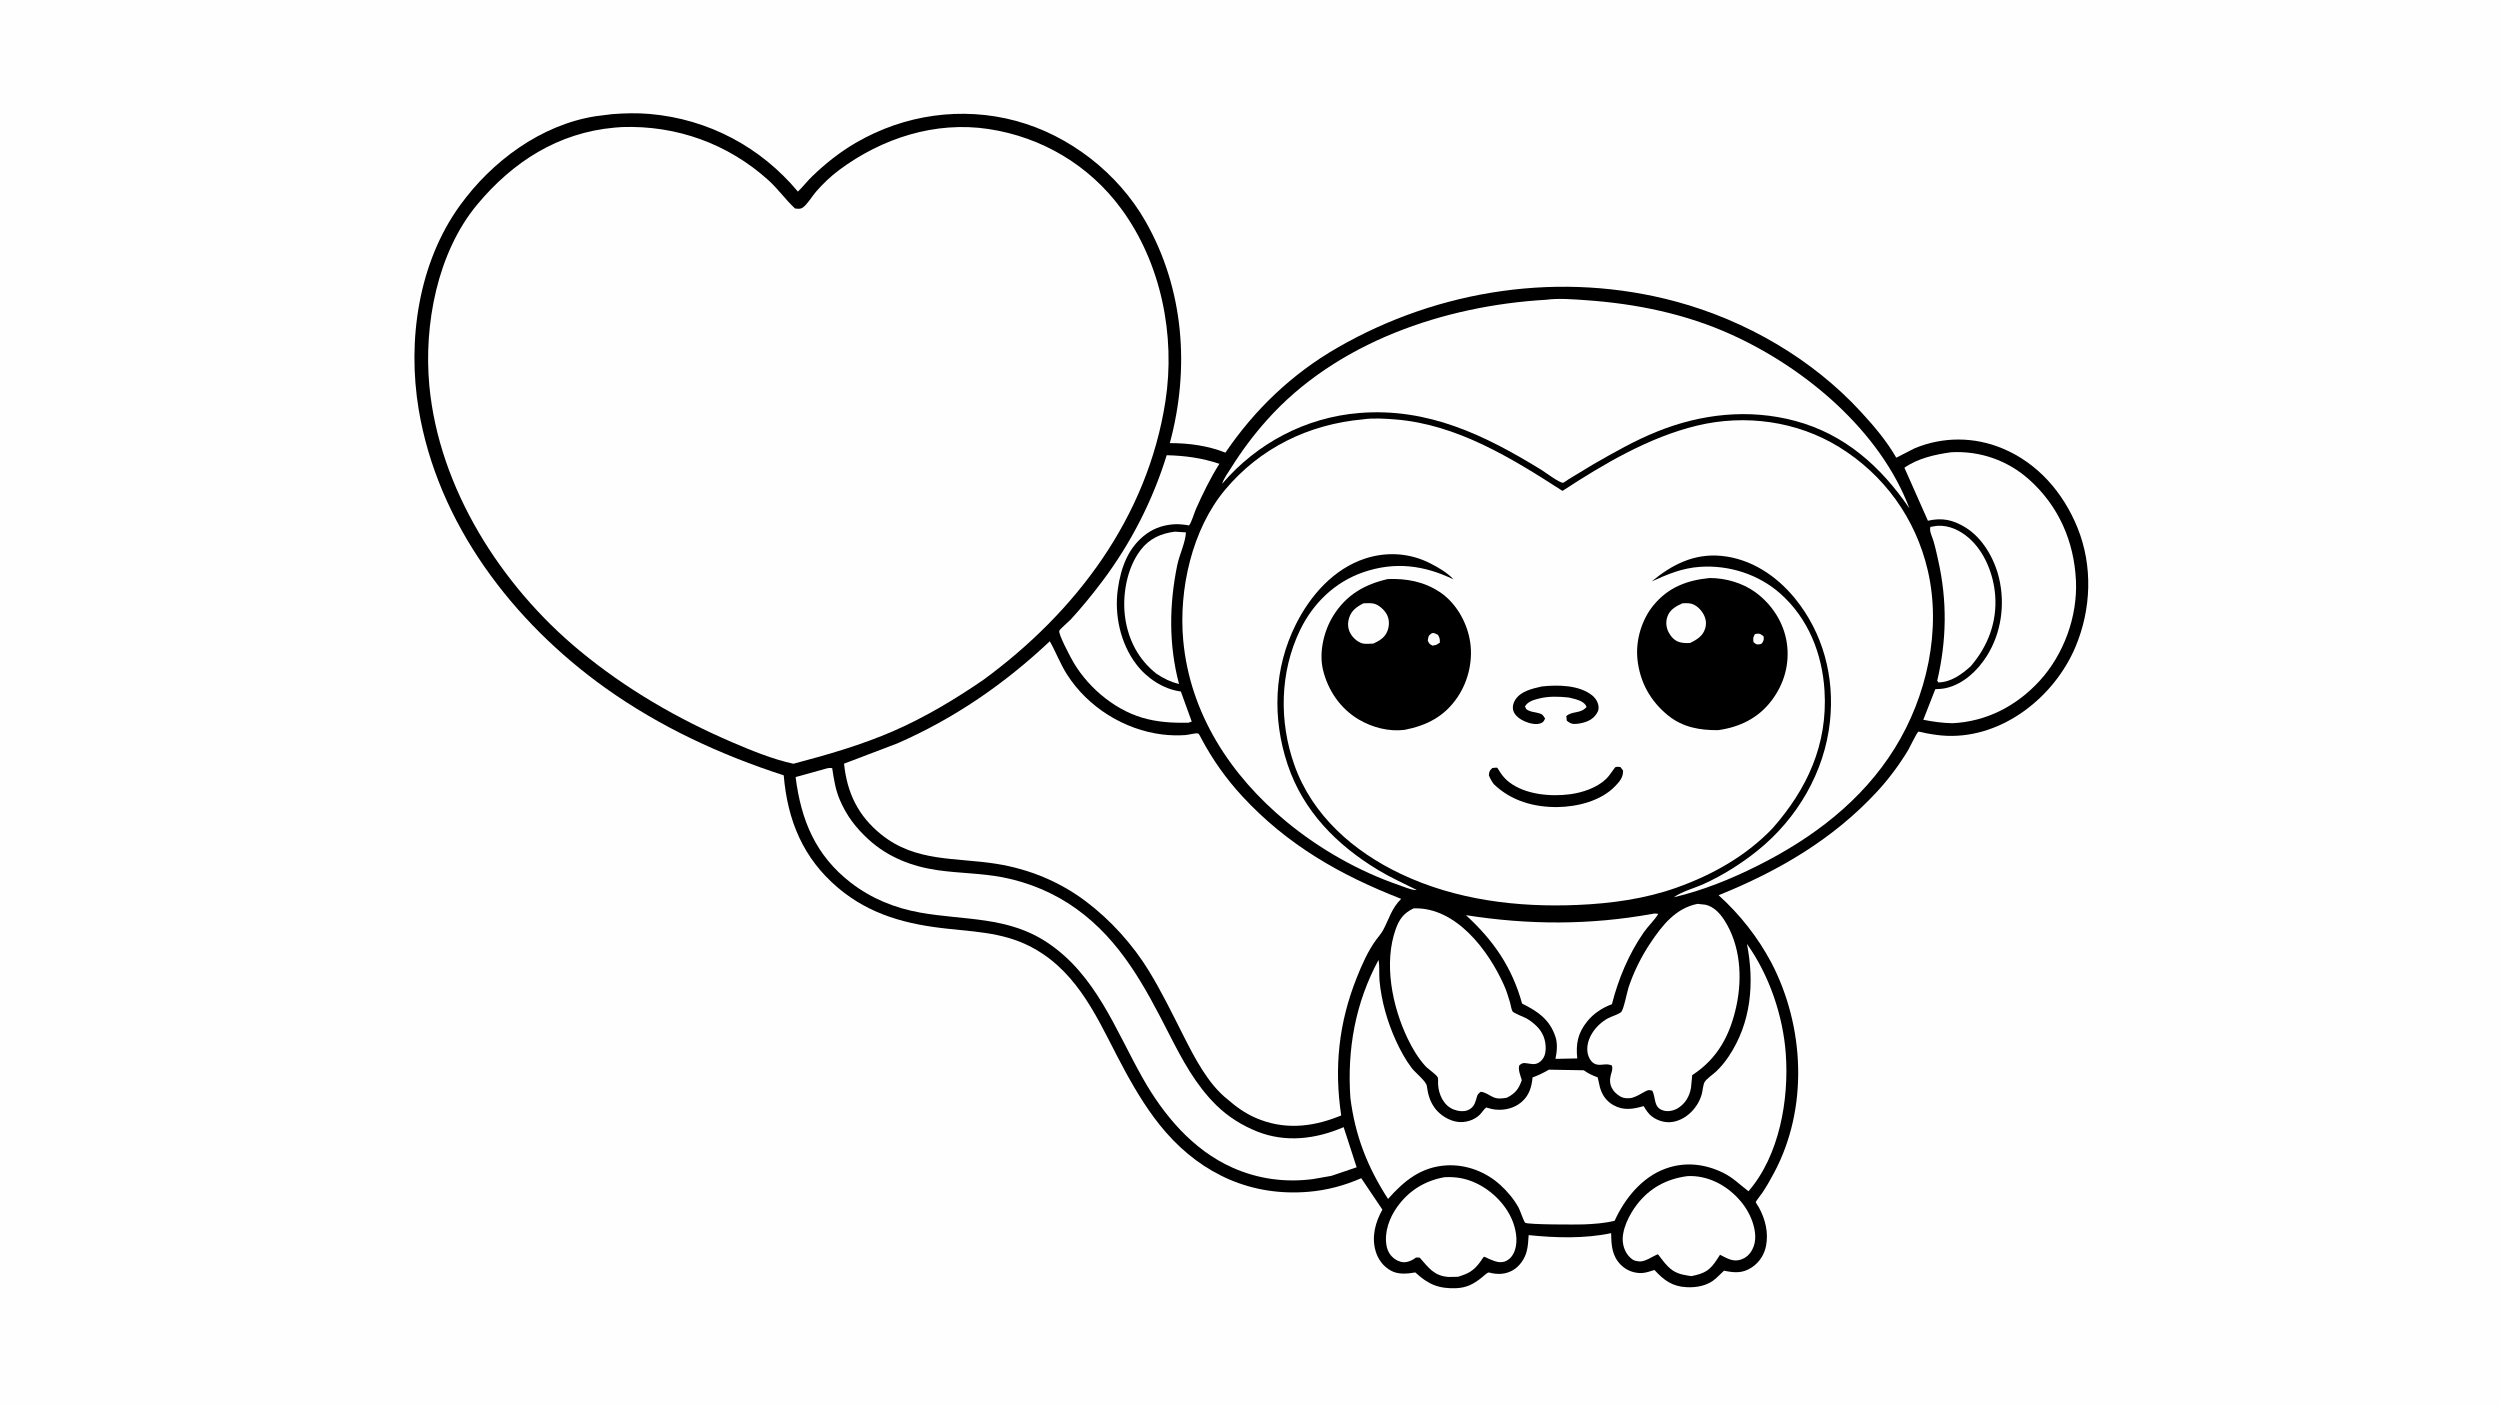
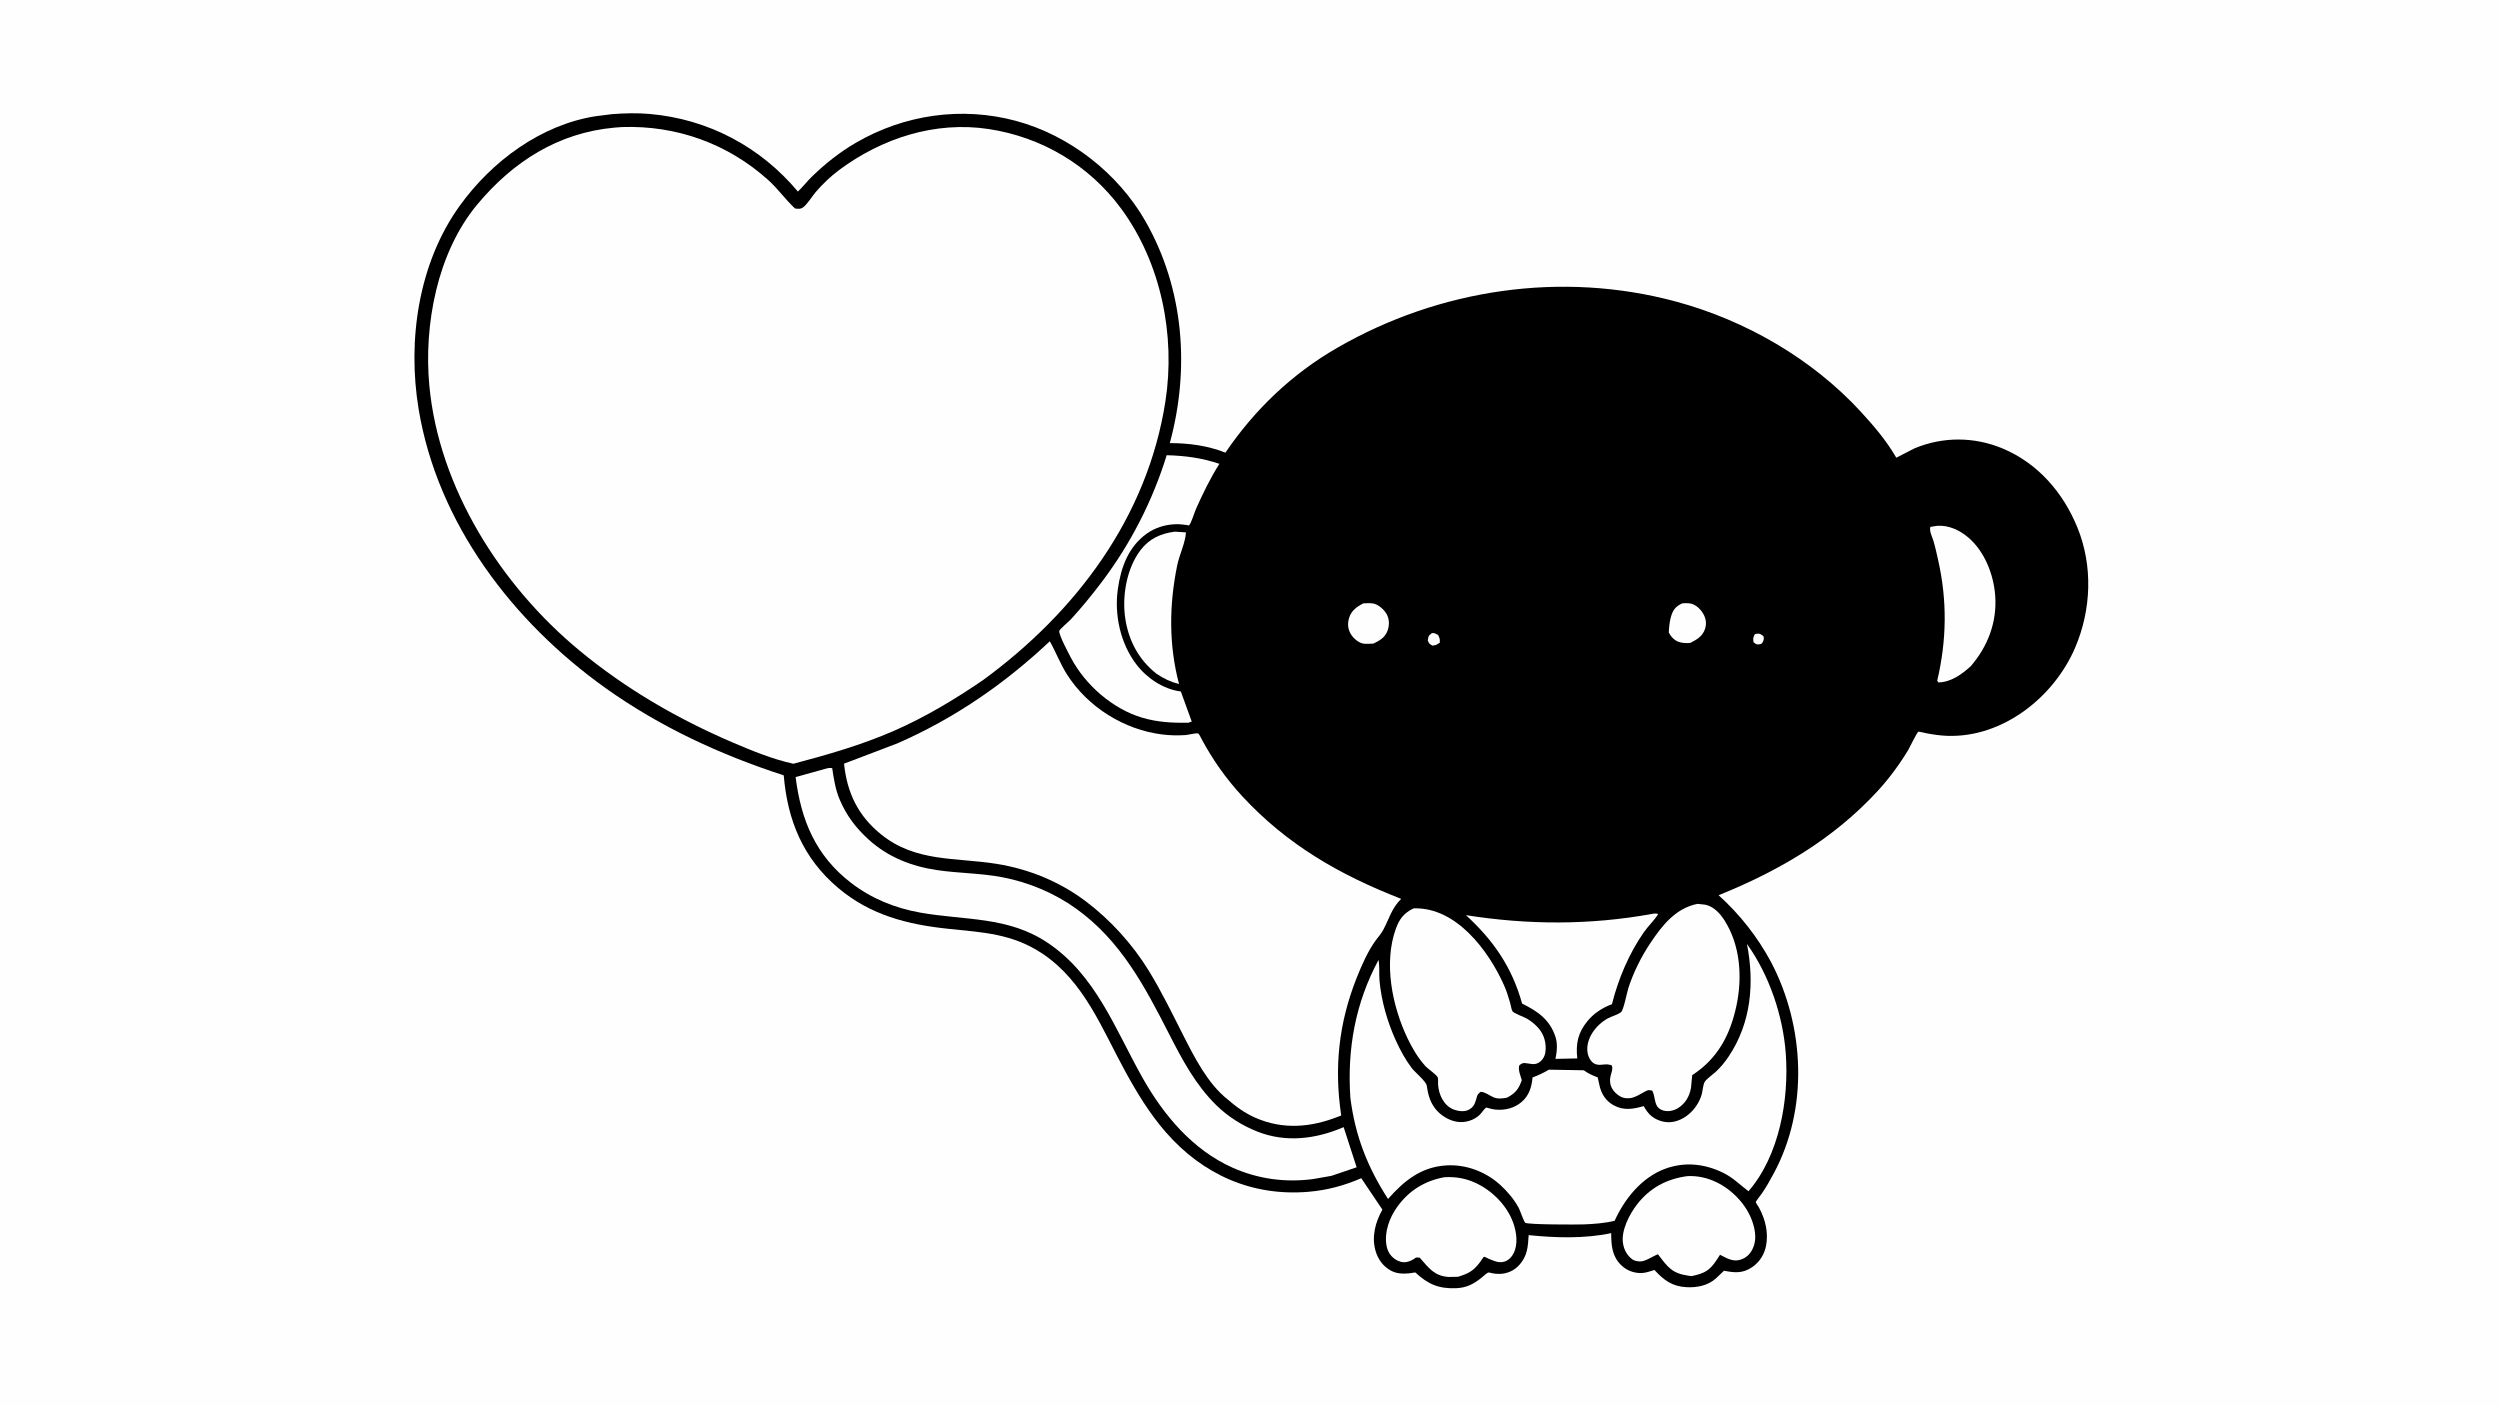
<svg xmlns="http://www.w3.org/2000/svg" version="1.1" style="display: block;" viewBox="0 0 2048 1152" width="1820" height="1024">
  <path transform="translate(0,0)" fill="rgb(254,254,254)" d="M -0 -0 L 2048 0 L 2048 1152 L -0 1152 L -0 -0 z" />
  <path transform="translate(0,0)" fill="rgb(0,0,0)" d="M 501.387 93.375 C 511.793 92.57 521.949 92.312 532.358 93.223 C 580.076 97.399 622.984 120.112 653.632 156.79 C 657.706 152.968 661.085 148.426 665.126 144.525 C 676.247 133.785 687.777 124.593 701.15 116.804 C 740.788 93.717 787.884 86.894 832.352 98.908 C 876.157 110.743 915.771 141.619 938.277 180.969 C 969.969 236.379 974.853 301.848 958.31 362.858 C 973.801 362.842 989.412 364.934 1003.87 370.658 C 1027.86 335.317 1058.36 306.184 1095.43 284.801 C 1179.1 236.541 1279.38 221.64 1373 246.913 C 1430 262.3 1484.58 293.806 1524.58 337.37 C 1535.38 349.135 1545.42 360.926 1553.43 374.807 L 1568.42 367.134 C 1591.7 357.451 1617.34 357.543 1640.6 367.286 C 1669.43 379.362 1690.14 403.376 1701.78 431.92 C 1714.59 463.312 1713.26 498.97 1700.13 530.009 C 1682.9 570.725 1640.82 604.315 1595.13 602.654 C 1589.37 602.444 1583.84 601.643 1578.19 600.568 C 1577.47 600.432 1571.88 599.082 1571.56 599.243 C 1570.25 599.904 1564.46 612.197 1563.19 614.304 C 1556.11 626.026 1547.54 637.658 1538.27 647.736 C 1501.98 687.207 1457.2 713.346 1407.88 733.228 C 1425.52 749.208 1439.83 767.416 1451.08 788.417 C 1478.47 840.984 1481.54 907.973 1453.23 960.782 C 1450.26 966.323 1447.16 971.91 1443.61 977.104 C 1443.07 977.894 1438.27 984.225 1438.29 984.535 C 1438.32 985.148 1440.48 988.23 1440.88 988.97 C 1446.17 998.629 1448.87 1009.56 1446.73 1020.51 C 1445.33 1027.64 1441.28 1033.96 1435.22 1038.02 C 1427.57 1043.13 1421.04 1042.58 1412.29 1040.83 L 1405.74 1047.08 C 1399.28 1052.97 1390.32 1054.74 1381.83 1054.34 C 1369.86 1053.78 1363.09 1048.63 1355.32 1040.22 C 1352.09 1041.23 1348.17 1042.65 1344.78 1042.74 C 1338.4 1042.89 1332.42 1040.6 1327.9 1036.11 C 1320.43 1028.7 1319.99 1019.9 1319.87 1010.05 C 1298.2 1014.67 1274.25 1013.94 1252.28 1011.66 C 1251.99 1016.05 1251.78 1020.81 1250.64 1025.06 C 1249 1031.21 1244.82 1037.33 1239.23 1040.5 C 1233.1 1043.96 1226.63 1044.11 1219.95 1042.32 C 1218.51 1041.93 1215.24 1045.31 1213.95 1046.35 C 1207.4 1051.65 1201.51 1054.8 1192.94 1055.14 C 1178.52 1055.71 1169.94 1051.97 1159.42 1042.24 C 1152.95 1043.4 1145.45 1044.07 1139.5 1040.81 C 1133.17 1037.35 1128.88 1031.59 1126.88 1024.68 C 1123.48 1012.91 1126.68 1001.11 1132.45 990.762 L 1115.14 965.036 C 1101.41 971.067 1087.18 974.861 1072.23 976.152 C 1025.78 980.16 985.354 962.161 954.909 927.229 C 941.84 912.234 931.459 895.155 921.922 877.773 C 902.957 843.207 888.456 804.248 854.225 781.265 C 829.412 764.604 805.286 763.725 776.653 760.714 C 743.152 757.191 713.004 749.483 686.691 727.313 C 657.816 702.985 645.13 671.861 642.028 635.021 C 590.166 618.209 540.502 595.239 495.97 563.464 C 420.018 509.269 358.494 428.685 342.956 335.116 C 333.604 278.8 342.736 215.337 376.714 168.268 C 402.873 132.029 443.038 102.107 487.989 95.057 L 501.387 93.375 z" />
  <path transform="translate(0,0)" fill="rgb(254,254,254)" d="M 962.43 435.395 L 971.526 435.993 C 971.085 444.538 966.141 454.254 964.365 462.963 C 957.751 495.397 957.382 528.114 965.873 560.252 C 958.768 558.434 953.517 555.819 947.444 551.834 C 932.878 540.384 924.538 524.639 921.813 506.465 C 919.065 488.134 922.951 465.408 934.368 450.472 C 941.592 441.02 950.949 436.899 962.43 435.395 z" />
  <path transform="translate(0,0)" fill="rgb(254,254,254)" d="M 1581.38 431.5 L 1587 430.58 C 1596.61 429.998 1605.61 434.284 1612.75 440.462 C 1625.92 451.866 1633.15 470.522 1634.45 487.598 C 1636.11 509.317 1628.51 529.331 1614.41 545.634 C 1607.06 552.313 1598.29 558.652 1588 558.911 L 1586.97 557.5 C 1594.74 524.496 1595.24 492.075 1587.78 458.936 C 1586.57 453.537 1585.42 448.055 1583.81 442.759 C 1582.78 439.371 1580.28 434.78 1581.38 431.5 z" />
  <path transform="translate(0,0)" fill="rgb(254,254,254)" d="M 1382.38 963.335 C 1390.5 962.923 1398.52 964.723 1405.82 968.19 C 1418.98 974.432 1430.69 986.602 1435.51 1000.49 C 1438.03 1007.77 1439.26 1016.11 1435.61 1023.22 C 1433.39 1027.56 1430.39 1030.35 1425.72 1031.83 C 1419.54 1033.78 1414.44 1030.5 1409.04 1027.76 L 1406.63 1031.5 C 1400.61 1040.7 1396.61 1042.97 1385.73 1045.25 L 1383.31 1044.93 C 1369.49 1043.01 1366.18 1037.81 1358.22 1027.34 C 1353.58 1029.02 1347.57 1033.82 1342.57 1033.19 L 1341.5 1033.03 C 1339.73 1032.77 1338.41 1032.44 1336.95 1031.33 C 1332.67 1028.09 1330.27 1023.32 1329.52 1018.06 C 1328.05 1007.66 1334.86 994.572 1341 986.598 C 1351.52 972.937 1365.42 965.566 1382.38 963.335 z" />
  <path transform="translate(0,0)" fill="rgb(254,254,254)" d="M 1183.35 964.225 C 1192.65 963.745 1200.78 965.121 1209.25 969.11 C 1222.74 975.461 1234.88 987.806 1239.79 1002 C 1242.39 1009.51 1243.68 1019.17 1239.93 1026.55 C 1239.6 1027.19 1239.24 1027.81 1238.84 1028.41 C 1238.25 1029.29 1237.58 1030.1 1236.79 1030.8 C 1231.08 1035.87 1225.8 1033.71 1219.69 1031.11 C 1218.93 1030.79 1216.36 1029.37 1215.69 1029.38 C 1215.34 1029.38 1213.26 1032.71 1212.47 1033.77 C 1207 1041.1 1202.98 1043.11 1194.43 1045.8 L 1186.68 1045.95 C 1174.64 1045.09 1170.25 1038.27 1163 1030.08 L 1160 1030.02 C 1157.57 1031.84 1155.14 1033.17 1152.13 1033.73 C 1148.97 1034.32 1145.33 1033.15 1142.74 1031.31 C 1138.81 1028.53 1136.61 1024.77 1135.8 1020.07 C 1133.94 1009.26 1138.14 997.653 1144.37 988.848 C 1153.97 975.272 1167.12 967.128 1183.35 964.225 z" />
  <path transform="translate(0,0)" fill="rgb(254,254,254)" d="M 955.756 372.767 C 971.048 373.188 984.412 374.987 998.918 379.81 C 991.483 391.597 985.325 404.241 979.671 416.97 C 978.458 419.701 975.756 428.769 974.078 430.164 C 973.629 430.537 972.919 430.022 972.338 429.955 C 969.284 429.603 966.144 429.19 963.067 429.295 C 954.405 429.591 946.111 432.122 939.073 437.262 C 924.247 448.089 918.24 464.802 915.747 482.37 C 912.749 503.495 917.799 526.879 930.816 544.008 C 939.54 555.487 952.991 564.456 967.36 566.351 L 976.267 590.96 L 973.5 591.931 C 960.443 592.151 948.003 591.5 935.38 587.698 C 911.41 580.479 889.192 561.078 877.481 539.037 C 875.771 535.819 867.008 519.424 867.775 516.653 C 868.166 515.24 875.784 508.829 877.183 507.303 C 886.37 497.279 895.076 486.602 903.239 475.728 C 926.51 444.727 944.326 409.766 955.756 372.767 z" />
  <path transform="translate(0,0)" fill="rgb(254,254,254)" d="M 1353.59 748.5 C 1355.49 748.128 1356.59 748.137 1358.48 748.5 C 1355.16 753.939 1350.13 758.5 1346.46 763.796 C 1334.31 781.355 1325.7 801.854 1320.49 822.514 C 1312.77 825.321 1305.63 829.977 1300.42 836.372 C 1292.57 846.016 1290.81 854.908 1292.1 866.92 L 1274.24 867.286 C 1275.44 861.47 1276.11 854.97 1274.24 849.245 C 1269.59 835.037 1259.67 828.342 1246.91 821.993 C 1238.57 792.114 1223.59 770.434 1200.91 749.558 C 1252.09 757.644 1302.55 757.767 1353.59 748.5 z" />
  <path transform="translate(0,0)" fill="rgb(254,254,254)" d="M 1390.63 740.296 L 1397 740.99 C 1403.97 742.496 1409.02 748.093 1412.7 753.841 C 1425.74 774.256 1427.45 800.542 1422.49 823.752 C 1417.37 847.719 1407.15 867.086 1386.26 880.61 L 1385.25 891.155 C 1383.95 898.042 1380.77 903.661 1374.83 907.5 C 1371.52 909.642 1366.75 910.746 1362.88 909.675 C 1354.16 907.26 1356.76 899.226 1353.5 893.284 C 1350.06 892.455 1349.6 893.029 1346.59 894.587 C 1343.79 896.196 1340.71 898.018 1337.61 898.986 C 1334.48 899.965 1330.25 899.768 1327.38 898.095 C 1321 894.387 1317.64 888.5 1319.39 881.296 C 1320.13 878.243 1321.38 875.933 1320.5 872.818 C 1315.37 870.145 1310.46 873.942 1305.64 870.914 C 1303 869.259 1301.12 865.626 1300.59 862.608 C 1298.58 851.086 1307.31 839.588 1316.89 834.234 C 1320 832.496 1325.4 831.105 1327.97 828.994 C 1330.11 827.237 1332.85 812.564 1334.04 808.973 C 1338.29 796.113 1344.54 783.534 1352.07 772.29 C 1361.76 757.818 1372.69 743.861 1390.63 740.296 z" />
  <path transform="translate(0,0)" fill="rgb(254,254,254)" d="M 1158.05 743.987 L 1158.74 743.971 C 1192.96 743.268 1219.27 778.324 1232.02 806.793 C 1234.12 811.481 1235.66 816.345 1237.07 821.275 C 1237.62 823.19 1238.06 826.584 1238.99 828.242 C 1239.94 829.914 1248.56 832.995 1250.79 834.296 C 1253.65 835.964 1256.5 838.19 1258.84 840.51 C 1263.98 845.612 1266.36 851.859 1266.23 859.031 C 1266.15 862.997 1265.05 866.734 1261.88 869.401 C 1258.18 872.516 1255.28 871.51 1251 870.943 C 1247.71 870.507 1247.21 870.511 1244.67 872.5 C 1243.37 876.017 1245.61 881.175 1246.66 884.704 C 1244.11 892.031 1241.41 895.477 1234.47 899.099 C 1230.82 899.759 1227.04 900.258 1223.5 898.766 C 1219.82 897.212 1217.13 894.611 1213 894.253 C 1209.96 896.427 1210.19 897.498 1209.14 900.922 C 1207.93 904.878 1206.65 907.266 1202.75 909.184 C 1199.41 910.827 1194.29 910.096 1190.99 908.829 C 1182.65 905.62 1178.57 896.534 1178.08 888.227 C 1178.02 887.1 1178.23 883.279 1177.84 882.51 C 1176.58 879.979 1169.85 875.62 1167.56 873.069 C 1161.53 866.352 1156.88 858.487 1153.01 850.368 C 1140.46 824.066 1133.36 788.784 1143.46 760.747 C 1146.4 752.589 1150.17 747.716 1158.05 743.987 z" />
-   <path transform="translate(0,0)" fill="rgb(254,254,254)" d="M 1598.41 370.348 C 1621.93 369.037 1644.64 376.963 1662.24 392.688 C 1686.45 414.315 1699.11 443.377 1700.62 475.584 C 1702 504.868 1690.62 536.053 1670.83 557.631 C 1652.02 578.141 1627.3 591.042 1599.35 592.321 C 1591.21 592.154 1583.54 591.099 1575.57 589.498 L 1585.39 564.452 C 1588.4 564.321 1591.44 564.168 1594.38 563.479 C 1608.47 560.178 1620.06 549.194 1627.57 537.291 C 1639.41 518.515 1642.7 495.212 1637.66 473.646 C 1633.96 457.787 1624.31 440.647 1610.09 431.943 C 1599.81 425.653 1591.06 423.784 1579.34 426.442 L 1560.1 383.034 C 1570.99 375.317 1585.46 372.105 1598.41 370.348 z" />
  <path transform="translate(0,0)" fill="rgb(254,254,254)" d="M 676.741 629.5 C 678.619 628.989 679.803 628.796 681.73 629.14 C 683.053 637.927 684.405 646.782 687.925 655 C 693.554 668.138 701.025 677.966 711.565 687.592 C 727.474 702.122 746.931 709.661 768.087 712.718 C 785.773 715.274 803.774 715.147 821.324 718.537 C 842.872 722.7 863.642 731.399 881.496 744.179 C 918.132 770.405 937.778 807.909 957.77 847.002 C 968.495 867.976 979.371 888.512 996.351 905.204 C 1005.99 914.681 1017.4 921.823 1029.95 926.82 C 1053.34 936.125 1078.08 932.987 1100.71 923.21 L 1111.36 956.098 L 1090.72 963.104 L 1075.57 965.774 C 1052.86 968.709 1030.58 965.729 1009.64 956.385 C 977.061 941.85 953.244 913.429 936.004 882.861 C 913.614 843.16 897.763 798.576 858.101 772.1 C 825.566 750.382 790.52 753.973 753.876 747.467 C 733.149 743.787 713.814 735.955 697.111 723.06 C 668.073 700.642 656.205 671.729 651.766 636.436 L 676.741 629.5 z" />
  <path transform="translate(0,0)" fill="rgb(254,254,254)" d="M 1431.09 773.107 C 1449.32 798.541 1460.68 831.992 1462.92 863.133 C 1465.62 900.642 1457.7 946.471 1432.36 975.728 C 1425.13 970.277 1419.76 964.568 1411.43 960.515 C 1396.55 953.269 1380.33 951.44 1364.5 957.167 C 1345 964.221 1331.03 981.694 1322.68 999.942 C 1314.63 1001.9 1305.67 1002.58 1297.38 1002.89 C 1292.09 1003.08 1251.44 1003.18 1249.44 1001.52 C 1248.3 1000.56 1245.2 991.32 1244.16 989.406 C 1240.25 982.214 1234.99 976.001 1228.96 970.5 C 1217.17 959.752 1201.09 953.647 1185.1 954.539 C 1164.27 955.702 1150.26 967.113 1137.08 982.054 C 1120.14 955.834 1110.15 930.237 1106.23 899.238 C 1103.49 859.395 1110.25 821.569 1129.29 786.233 C 1130.32 791.685 1129.59 797.784 1130.11 803.37 C 1131.69 820.16 1136.53 836.999 1143.51 852.31 C 1147.05 860.077 1151.27 867.886 1156.42 874.708 C 1159.08 878.247 1168.25 885.623 1168.79 889.216 C 1169.85 896.236 1171.18 901.878 1175.51 907.737 C 1179.65 913.327 1187.06 917.965 1194 918.887 C 1200.38 919.734 1207.45 917.658 1212.12 913.14 C 1214.11 911.214 1215.29 908.87 1217.5 907.119 C 1220.04 907.87 1222.59 908.582 1225.23 908.844 C 1232.72 909.587 1240.47 907.662 1246.3 902.768 C 1252.63 897.466 1254.74 890.407 1255.47 882.5 C 1260.26 880.782 1264.48 878.696 1268.88 876.137 L 1297.44 876.625 C 1301.09 879.306 1304.6 880.877 1308.84 882.445 L 1310.55 890.126 C 1312.24 896.613 1315.8 901.878 1321.73 905.207 C 1330 909.846 1337.89 908.473 1346.5 905.966 C 1348.18 908.949 1350.49 912.411 1353.25 914.481 C 1358.17 918.169 1364.67 919.995 1370.78 918.842 C 1382 916.723 1391.16 906.864 1394.12 896.082 C 1394.83 893.482 1395.16 888.561 1396.36 886.373 C 1397.79 883.744 1403.4 879.925 1405.8 877.666 C 1409.76 873.942 1413.11 869.812 1416.14 865.295 C 1434.65 837.65 1437.34 804.984 1431.09 773.107 z" />
-   <path transform="translate(0,0)" fill="rgb(254,254,254)" d="M 1266.57 245.428 C 1276.9 244.025 1289.38 245.087 1299.72 245.816 C 1340.6 248.697 1380.93 256.979 1418.39 273.965 C 1479.07 301.478 1540.16 352.645 1564.23 416.384 C 1541.06 382.305 1511.46 355.652 1470.75 344.698 C 1432.68 334.453 1393.54 338.822 1357.29 353.476 C 1339.27 360.759 1322.31 370.444 1305.48 380.078 L 1285.2 392.344 C 1284.6 392.72 1280.85 395.392 1280.4 395.37 C 1277.01 395.205 1266 386.809 1262.57 384.7 C 1216.29 356.216 1169.52 333.622 1113.5 338.189 C 1069.57 341.77 1029.63 362.954 1001.21 396.174 C 1002.36 391.864 1006.15 386.956 1008.51 383.162 C 1017.23 369.173 1026.88 356.281 1037.84 343.99 C 1094.72 280.183 1183.25 250.251 1266.57 245.428 z" />
  <path transform="translate(0,0)" fill="rgb(254,254,254)" d="M 859.998 525.182 C 865.034 534.091 868.597 543.789 874.138 552.461 C 891.202 579.166 920.837 597.667 952.154 601.538 C 958.289 602.296 964.834 602.459 971 602.049 C 973.514 601.881 979.294 600.242 981.426 600.695 C 982.287 600.877 983.791 604.235 984.197 604.996 C 993.402 622.244 1004.37 637.744 1017.64 652.116 C 1054.38 691.924 1097.92 716.786 1147.85 736.202 C 1139.93 744.003 1138.08 752.401 1133.1 761.709 C 1131.57 764.585 1129.22 767.186 1127.28 769.814 C 1120.56 778.937 1115.53 790.524 1111.36 801.008 C 1096.69 837.92 1092.83 874.415 1098.73 913.634 L 1096.63 914.477 C 1074.1 923.409 1051.21 925.521 1028.44 915.539 C 1019.93 911.812 1012.57 906.557 1005.63 900.451 C 989.428 887.728 978.28 865.679 969.125 847.6 C 960.251 830.074 951.55 812.218 941.304 795.435 C 928.049 773.721 909.837 753.565 889.515 738.251 C 868.065 722.086 842.972 711.787 816.473 707.544 C 782.857 702.161 750.137 706.317 721.793 683.393 C 702.89 668.105 693.916 649.35 691.441 625.448 L 735.281 608.771 C 781.995 588.291 822.935 560.086 859.998 525.182 z" />
-   <path transform="translate(0,0)" fill="rgb(254,254,254)" d="M 1116.53 343.401 C 1124.54 342.162 1134.94 342.816 1143.04 343.462 C 1193.67 347.504 1238.33 375.17 1279.99 401.99 C 1313.71 379.962 1350.94 357.949 1390.4 348.482 C 1429.6 339.078 1472.03 344.785 1506.52 366.03 C 1543.55 388.838 1569.21 424.475 1579.16 466.83 C 1590.67 515.85 1578.45 570.422 1552.24 612.709 C 1525.38 656.036 1484.72 686.63 1439.57 709.186 C 1417.61 720.153 1395.07 729.25 1371.15 734.917 C 1378.07 730.007 1387.95 727.525 1395.76 723.986 C 1411.42 716.886 1426.57 707.313 1439.95 696.538 C 1472.29 670.497 1494.73 632.265 1499.12 590.793 C 1502.98 554.343 1493.51 518.254 1470.2 489.803 C 1455.11 471.402 1434.22 457.52 1410.05 455.229 C 1387.83 453.123 1369.64 462.379 1353.06 476.174 C 1366.33 470.225 1377.93 465.206 1392.73 464.211 C 1416.42 462.616 1440.63 470.313 1458.5 486.187 C 1481.44 506.564 1492.81 535.506 1494.65 565.771 C 1497.32 609.667 1480.54 646.118 1452.04 678.46 C 1430.26 701.191 1402.8 716.558 1373.39 727.034 C 1347.54 736.241 1319.78 740.005 1292.46 741.185 C 1243.13 743.316 1192.65 737.167 1147.66 715.816 C 1108.83 697.387 1075.04 667.927 1060.35 626.531 C 1047.71 590.902 1048.4 550.67 1064.87 516.322 C 1075.45 494.247 1093.37 476.722 1116.73 468.667 C 1142.61 459.742 1166.44 462.786 1190.74 474.506 C 1185.62 468.917 1178.43 464.833 1171.73 461.392 C 1155.03 452.815 1136.05 451.613 1118.31 457.425 C 1092.58 465.856 1073.47 487.612 1061.63 511.229 C 1043.45 547.472 1042.11 588.275 1054.89 626.386 C 1067.65 664.431 1095.19 692.192 1129 712.588 C 1139.08 718.671 1149.98 723.592 1160.52 728.86 L 1159.82 728.964 C 1155.93 728.907 1149.8 726.222 1146 724.916 C 1112.83 713.503 1080.78 695.229 1053.78 672.935 C 1008.06 635.169 974.781 584.444 969.292 524.366 C 965.503 482.884 976.444 433.551 1003.55 401.124 C 1032.31 366.722 1072.15 347.418 1116.53 343.401 z" />
  <path transform="translate(0,0)" fill="rgb(0,0,0)" d="M 1263.01 562.215 C 1276 560.762 1293.76 560.941 1304.38 569.586 C 1307.22 571.9 1309.28 575.292 1309.55 579 C 1309.77 582.025 1308.38 584.101 1306.57 586.322 C 1303.07 590.641 1296.63 592.357 1291.3 592.87 C 1287.85 593.202 1286.1 592.356 1283.5 590.26 L 1283.11 586.5 C 1288.02 582.051 1294.76 584.828 1299.71 579 L 1299.35 578.144 C 1297.08 573.626 1289.65 572.427 1285.2 571.267 C 1276.96 570.414 1268.81 570.067 1260.69 572.122 C 1256.31 573.23 1251.69 574.482 1249.27 578.5 L 1250.26 580.741 C 1253.37 583.154 1256.85 583.062 1260.5 584.052 C 1263.65 584.906 1264.11 585.832 1265.72 588.5 C 1264.79 590.376 1264.54 591.309 1262.51 592.227 C 1258.57 594.01 1252.51 592.354 1248.79 590.692 C 1245.26 589.119 1240.89 586.04 1239.74 582.165 C 1238.82 579.031 1239.57 575.861 1241.28 573.17 C 1245.83 565.991 1255.26 563.998 1263.01 562.215 z" />
  <path transform="translate(0,0)" fill="rgb(0,0,0)" d="M 1323.04 628.5 C 1324.65 627.752 1325.82 628.007 1327.5 628.247 L 1329.64 631.171 C 1329.67 636.803 1326.88 639.981 1323.15 643.876 C 1311.62 655.924 1292.35 660.772 1276.12 660.999 C 1256.7 661.27 1237.83 655.911 1223.74 642.244 C 1221.92 639.861 1220.82 637.755 1219.68 635 C 1220.03 631.587 1220.09 631.455 1222.5 629.018 C 1223.34 628.974 1225.83 628.559 1226.5 628.812 C 1226.79 628.923 1229.13 632.863 1229.5 633.381 C 1231.37 636.032 1233.59 638.504 1236.16 640.5 C 1249.37 650.765 1270.03 652.63 1286.13 650.514 C 1296.34 649.172 1308.19 645.234 1315.75 637.939 C 1318.51 635.274 1320.71 631.576 1323.04 628.5 z" />
  <path transform="translate(0,0)" fill="rgb(0,0,0)" d="M 1136.89 474.216 C 1152.2 473.673 1166.37 476.222 1179.39 484.823 C 1192.19 493.276 1200.92 508.207 1203.87 523.006 C 1207.12 539.25 1203.32 557.118 1194.1 570.845 C 1183.48 586.662 1169.01 594.169 1150.6 597.76 C 1137.67 599.365 1124.09 595.783 1113 589.217 C 1098.06 580.368 1087.83 565.406 1083.81 548.628 C 1080.35 534.221 1084.5 516.742 1092.15 504.392 C 1102.75 487.26 1117.62 478.668 1136.89 474.216 z" />
  <path transform="translate(0,0)" fill="rgb(254,254,254)" d="M 1173.08 518.5 C 1175.01 518.173 1176.37 519.128 1178.02 519.984 C 1179.46 522.696 1179.61 523.303 1179.5 526.366 L 1176.5 528.162 L 1173.5 528.784 C 1170.92 527.317 1170.76 527.227 1169.63 524.5 C 1170.29 520.795 1170.08 520.692 1173.08 518.5 z" />
  <path transform="translate(0,0)" fill="rgb(254,254,254)" d="M 1116.91 494.103 C 1119.77 493.994 1123.16 493.714 1125.93 494.485 C 1129.82 495.564 1134.36 499.795 1136.16 503.342 C 1138.28 507.514 1138.22 512.286 1136.64 516.62 C 1134.63 522.123 1130.12 524.733 1125.08 527.095 C 1122.2 527.116 1118.52 527.66 1115.77 526.838 C 1111.95 525.698 1108.09 522.144 1106.22 518.661 C 1104.01 514.518 1103.85 510.34 1105.24 505.869 C 1107.06 499.989 1111.68 496.75 1116.91 494.103 z" />
  <path transform="translate(0,0)" fill="rgb(0,0,0)" d="M 1400.57 473.374 C 1413.51 473.362 1427.38 477.319 1437.95 484.984 C 1451.49 494.811 1461.27 509.809 1463.74 526.43 C 1466.3 543.578 1461.63 560.168 1451.22 573.835 C 1440.25 588.222 1425.21 595.528 1407.5 597.997 C 1392.56 598.159 1378.62 595.682 1366.7 586.126 C 1352 574.335 1343.25 558.472 1341.37 539.663 C 1339.85 524.365 1344.84 507.425 1354.63 495.582 C 1366.73 480.925 1382.15 475.16 1400.57 473.374 z" />
  <path transform="translate(0,0)" fill="rgb(254,254,254)" d="M 1437.48 519.5 C 1437.97 519.274 1438.14 519.164 1438.74 519.069 C 1441.75 518.595 1442.51 519.432 1444.75 521.183 C 1445.06 524.014 1444.92 524.254 1443.5 526.746 C 1442.8 527.327 1442.35 527.533 1441.44 527.657 C 1438.71 528.034 1438.62 527.6 1436.5 525.956 C 1436.04 522.757 1436.05 522.393 1437.48 519.5 z" />
-   <path transform="translate(0,0)" fill="rgb(254,254,254)" d="M 1378.29 494.054 C 1380.51 493.993 1382.99 493.855 1385.17 494.34 C 1389.46 495.296 1393.29 499.089 1395.38 502.8 C 1397.54 506.625 1398.13 510.618 1396.83 514.846 C 1394.96 520.938 1390.1 523.794 1384.75 526.514 C 1381.85 526.869 1378.31 526.667 1375.5 525.796 C 1371.72 524.624 1368.87 521.428 1367.05 518.054 C 1364.87 514.026 1364.42 509.356 1365.94 505 C 1367.99 499.123 1372.99 496.529 1378.29 494.054 z" />
+   <path transform="translate(0,0)" fill="rgb(254,254,254)" d="M 1378.29 494.054 C 1380.51 493.993 1382.99 493.855 1385.17 494.34 C 1389.46 495.296 1393.29 499.089 1395.38 502.8 C 1397.54 506.625 1398.13 510.618 1396.83 514.846 C 1394.96 520.938 1390.1 523.794 1384.75 526.514 C 1381.85 526.869 1378.31 526.667 1375.5 525.796 C 1371.72 524.624 1368.87 521.428 1367.05 518.054 C 1367.99 499.123 1372.99 496.529 1378.29 494.054 z" />
  <path transform="translate(0,0)" fill="rgb(254,254,254)" d="M 503.524 104.393 L 509.728 103.935 C 554.241 102.482 596.105 117.468 629.313 147.329 C 637.335 154.543 643.443 163.372 651.296 170.656 C 653.739 170.851 655.334 171.352 657.528 169.963 C 661.089 167.709 665.528 160.258 668.489 156.886 C 674.275 150.297 680.288 144.456 687.323 139.214 C 722.38 113.094 766.055 98.896 809.906 105.563 C 853.494 112.191 892.274 135.151 918.526 170.869 C 951.161 215.269 963.105 274.535 954.707 328.659 C 939.977 423.588 881.519 501.199 805.5 556.842 C 782.385 572.699 757.928 587.363 732.199 598.602 C 705.726 610.165 677.84 618.159 649.969 625.523 C 633.297 621.95 615.686 614.735 600 608.008 C 554.805 588.625 512.603 564.14 474.678 532.763 C 410.523 479.684 359.536 399.768 351.709 315.733 C 347.072 265.952 358.212 206.726 390.926 167.433 C 420.149 132.332 457.332 108.523 503.524 104.393 z" />
</svg>